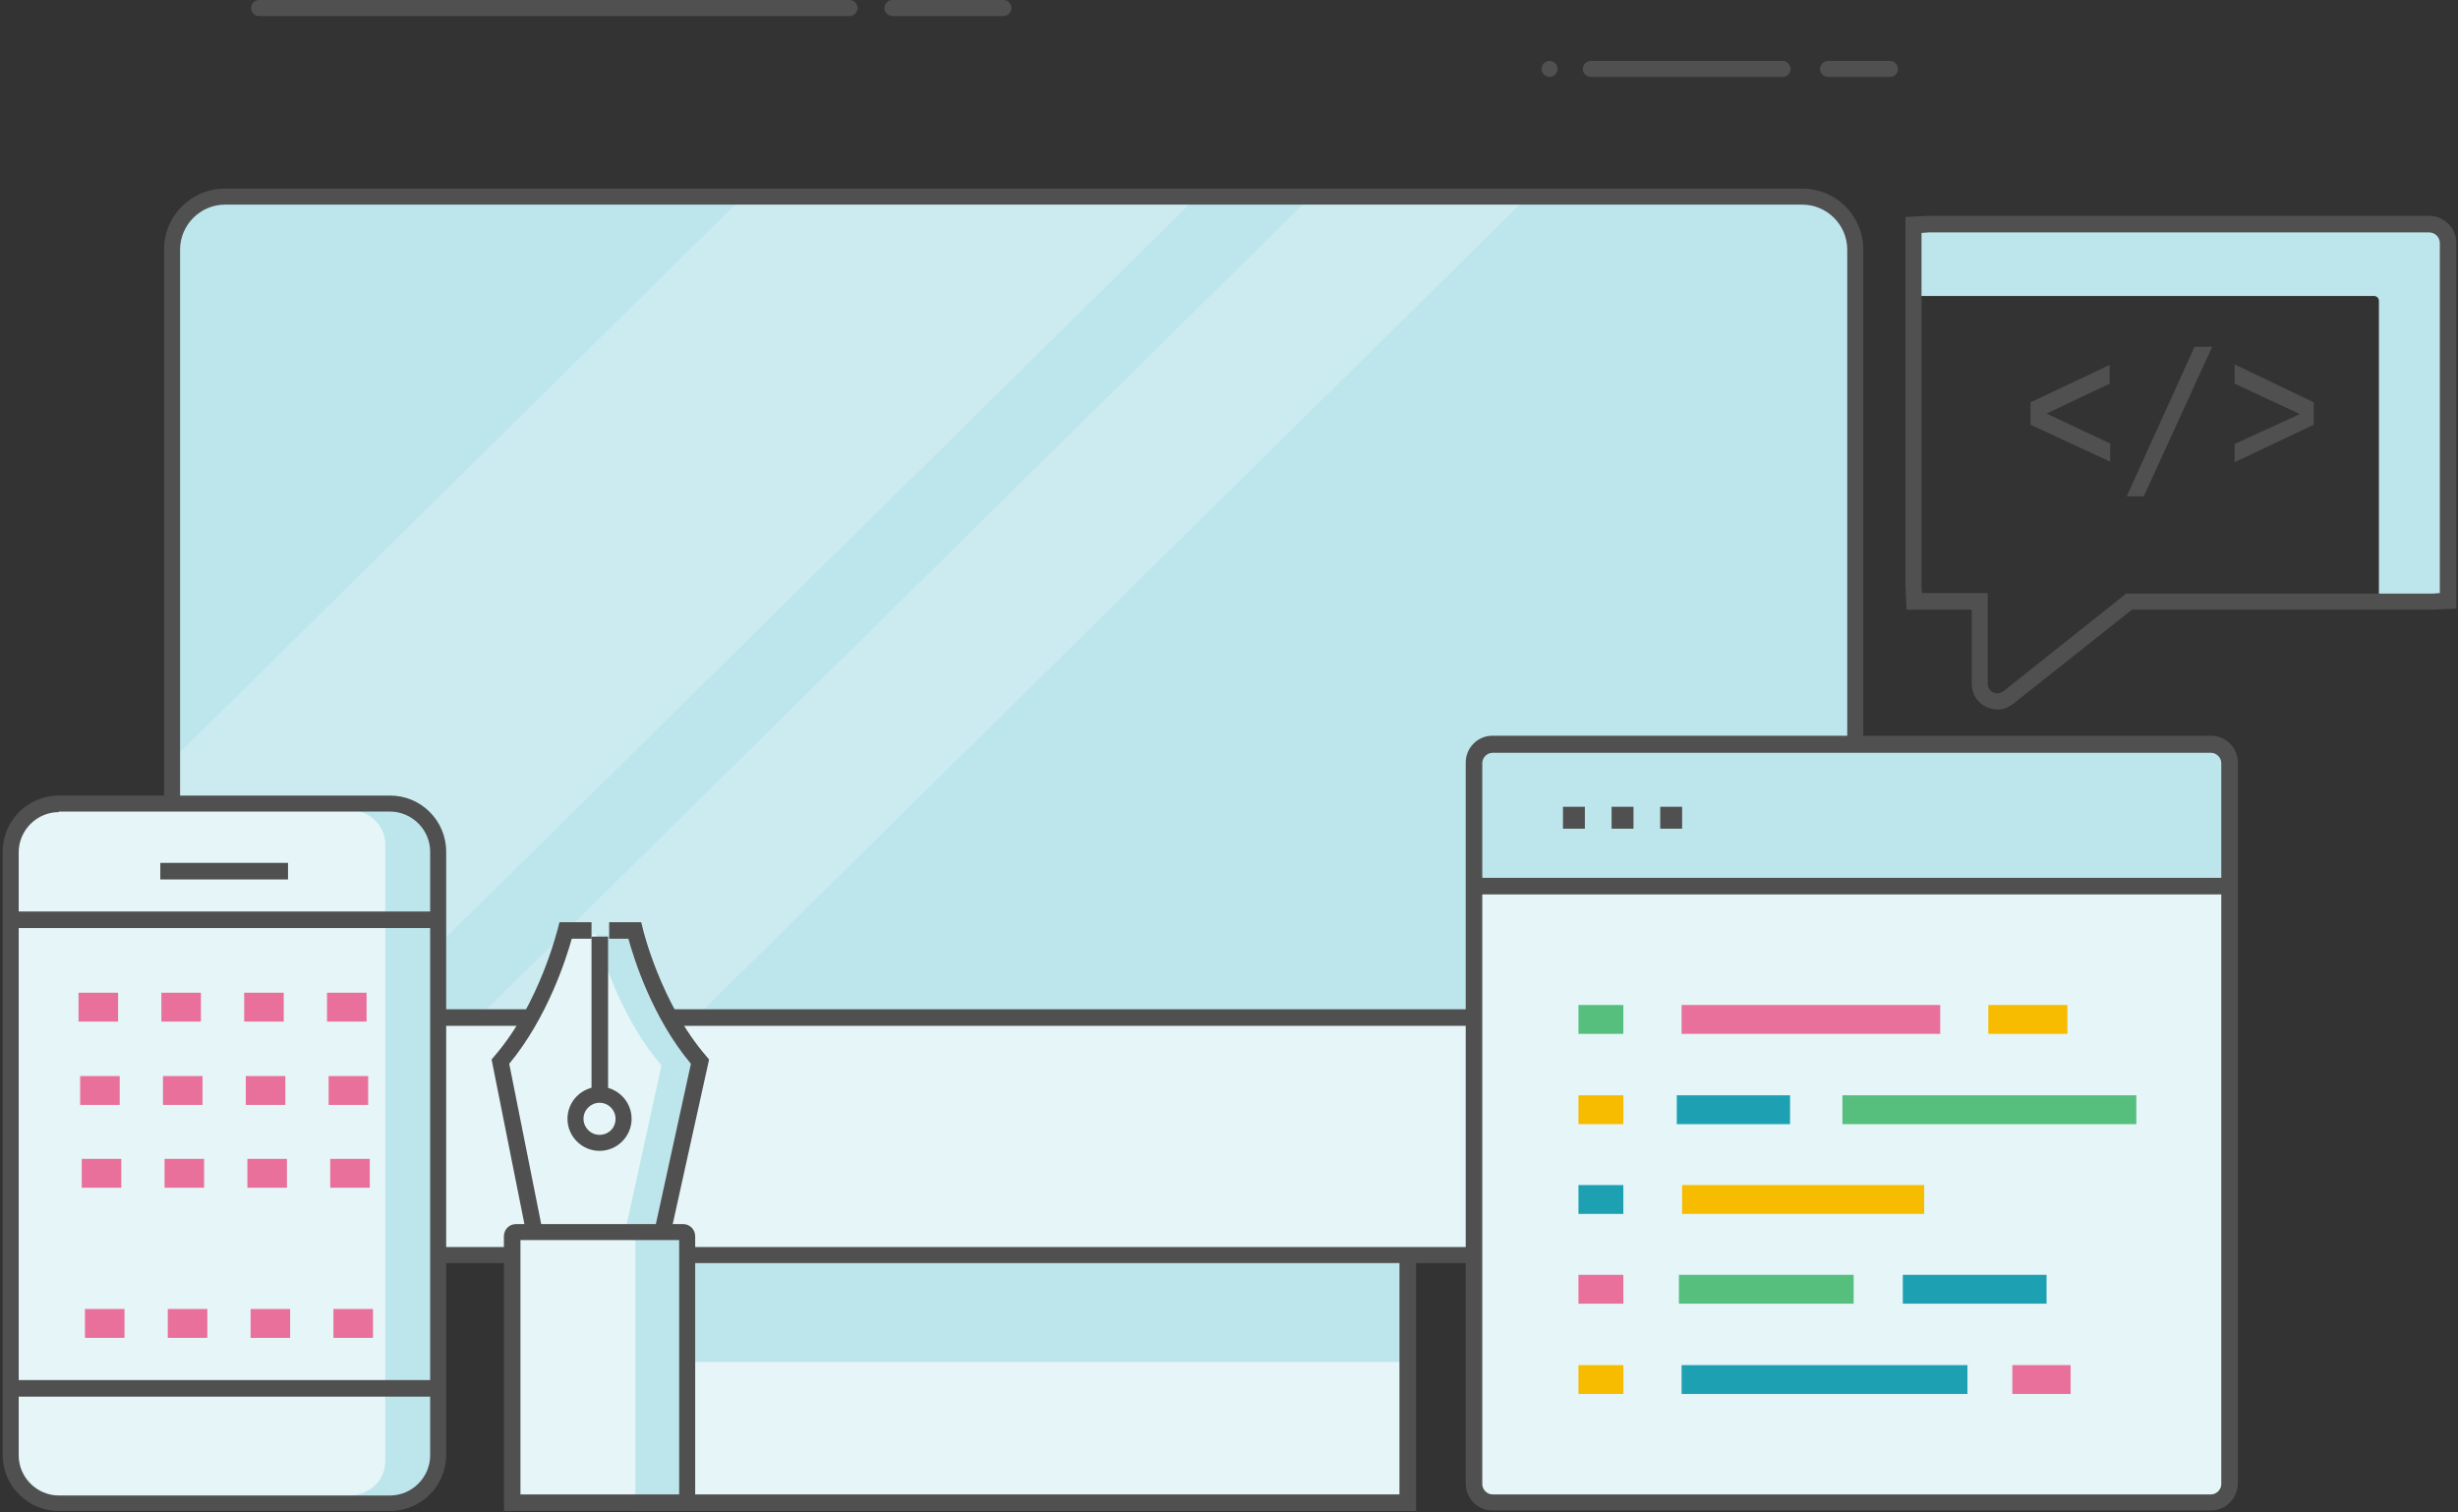
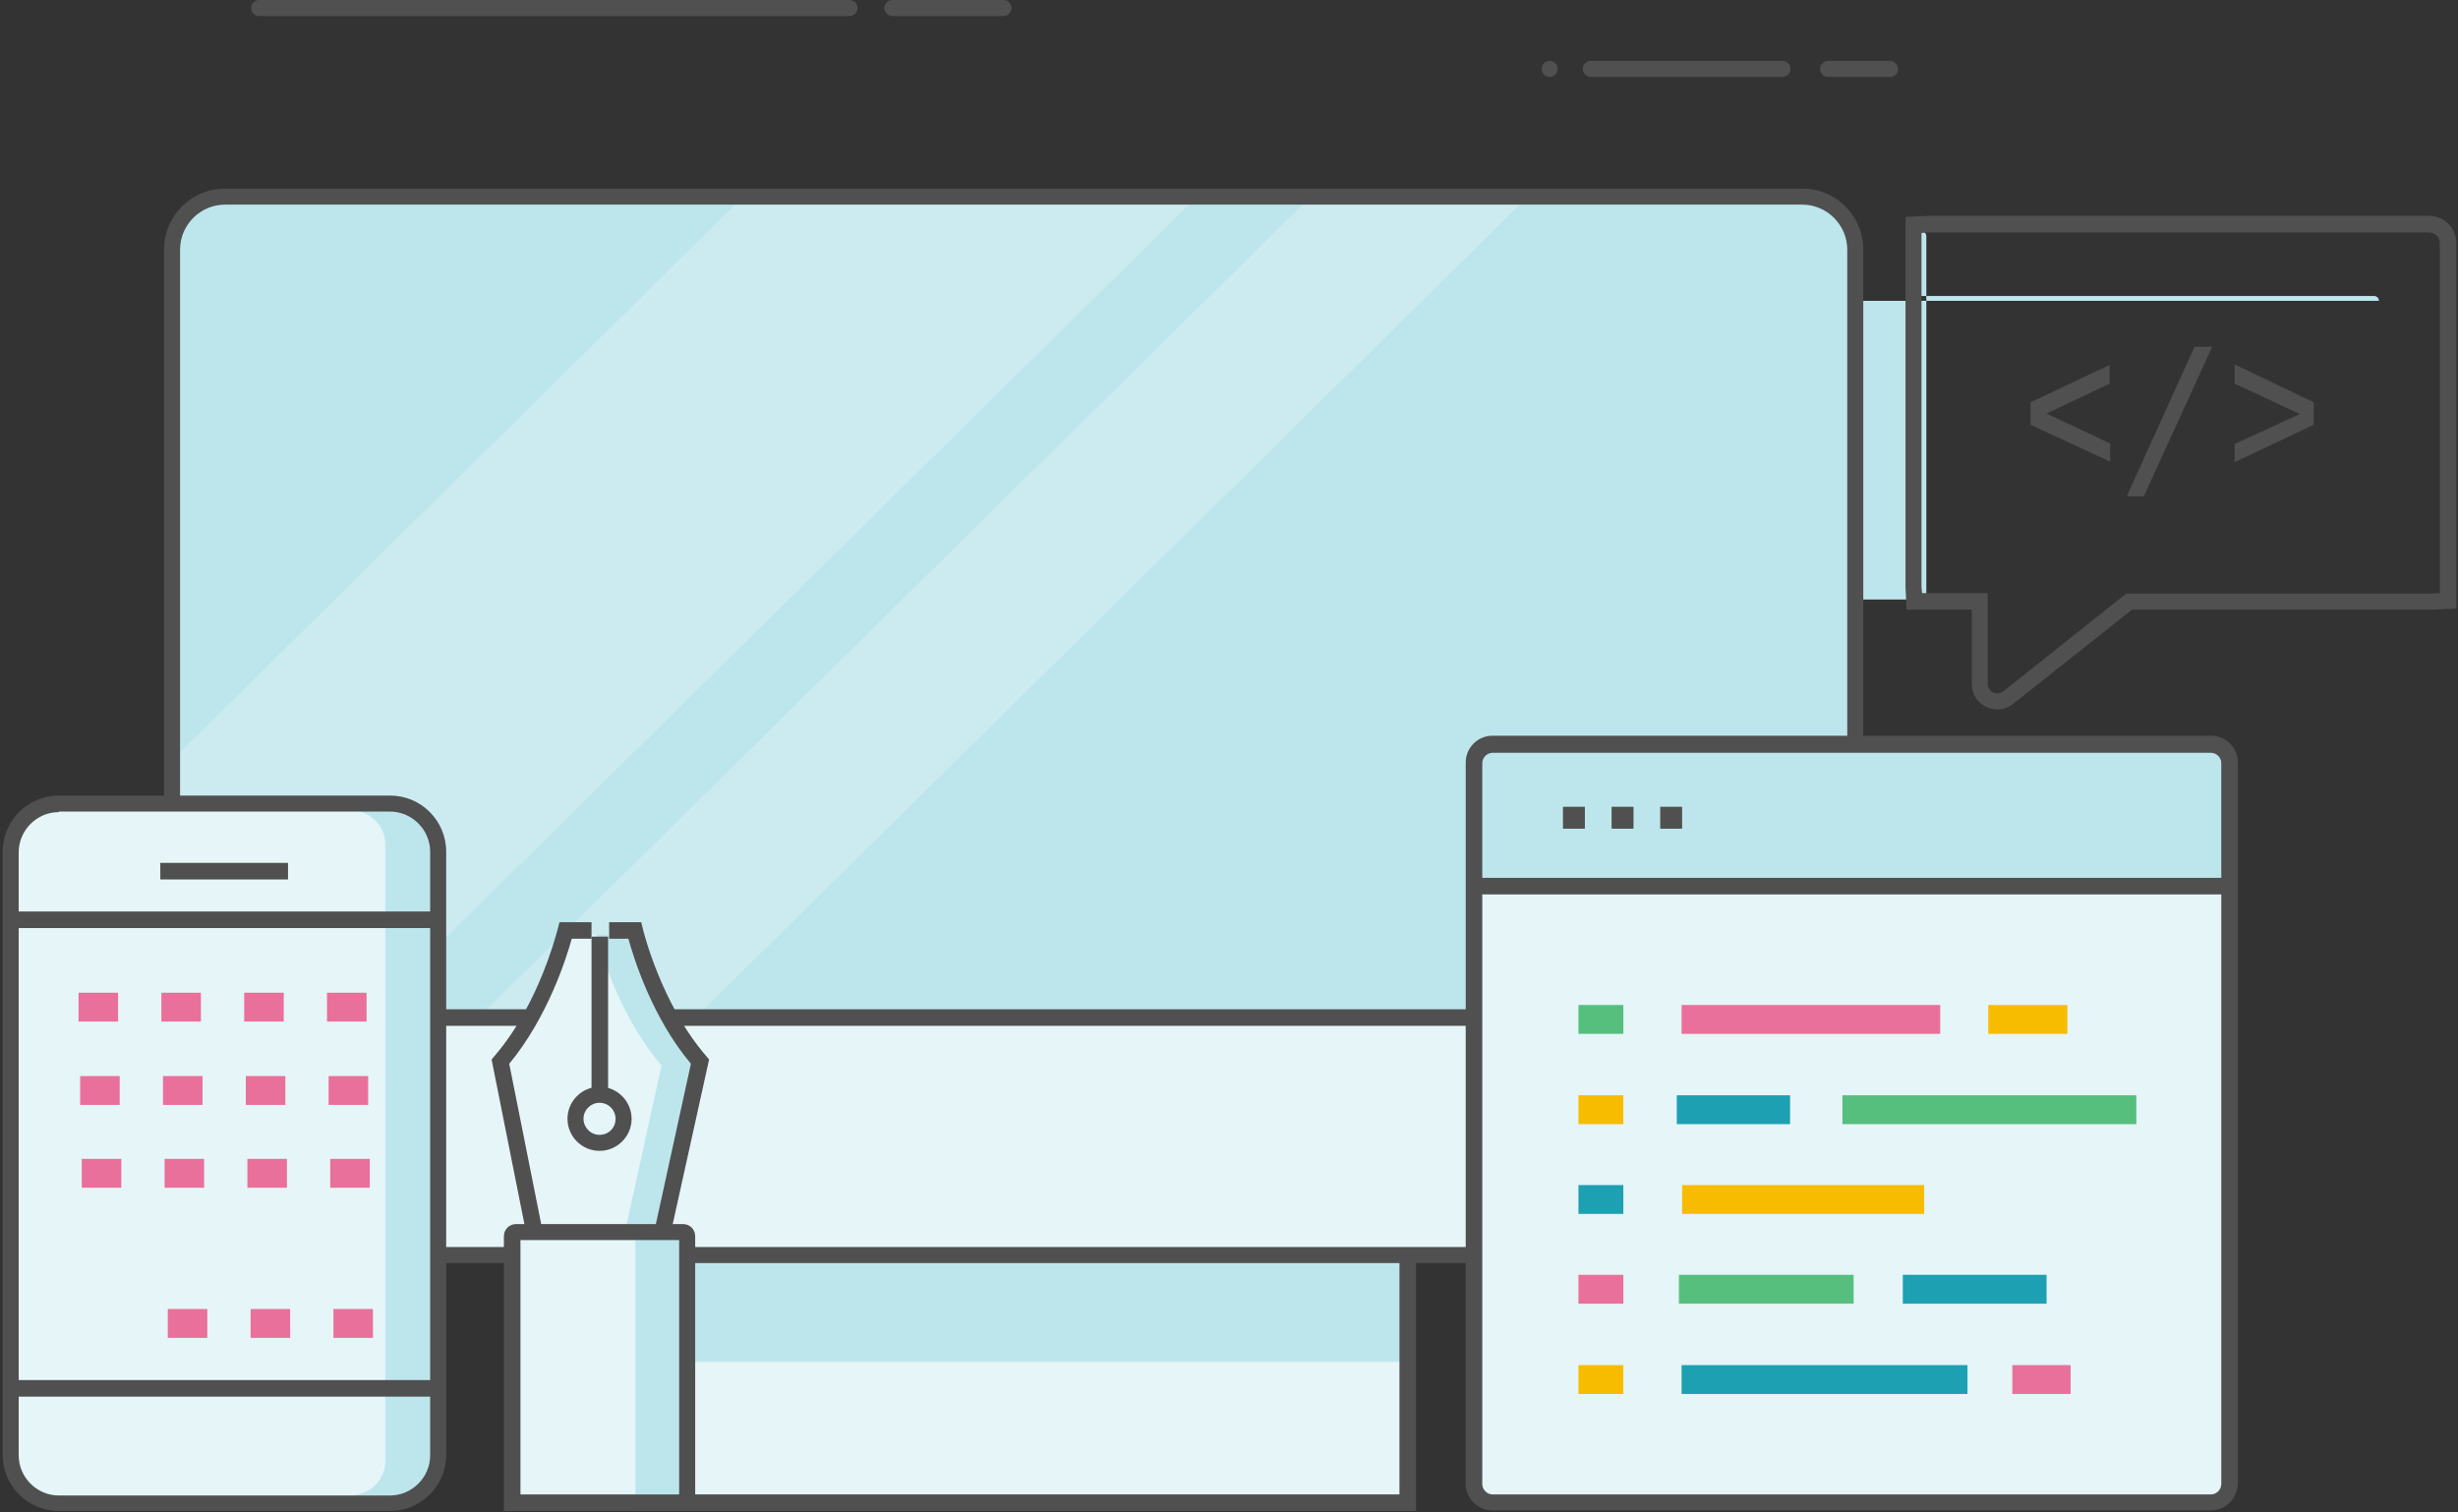
<svg xmlns="http://www.w3.org/2000/svg" version="1.1" id="Ebene_1" x="0px" y="0px" viewBox="0 0 460 283" style="enable-background:new 0 0 460 283;" xml:space="preserve">
  <rect x="0" y="0" width="460" height="283" fill="#333333" stroke="none" />
  <style type="text/css">
	.st0{fill:#604A98;}
	.st1{fill:#E5F5F8;}
	.st2{fill:#BDE6EC;}
	.st3{opacity:0.4;}
	.st4{fill:#E4F3F7;}
	.st5{fill:#505050;}
	.st6{fill:#E9709A;}
	.st7{fill:#57BF7E;}
	.st8{fill:#F7BC00;}
	.st9{fill:#1EA0B3;}
	.st10{fill:#FFFFFF;}
	.st11{fill:#7FCAD7;}
	.st12{fill:#F4B2CA;}
	.st13{fill:#FCEDBA;}
	.st14{fill:#A4DDBA;}
	.st15{fill:#F1F8FA;}
	.st16{fill:none;stroke:#505050;stroke-width:2.383;stroke-linecap:round;stroke-miterlimit:10;}
	.st17{fill:#1B9EB1;}
	.st18{fill:#B1DDE5;}
	.st19{fill:#FCEDB9;}
	.st20{fill:#7BCEDA;}
	.st21{fill:#55B8C8;}
	.st22{fill:none;stroke:#7FCAD7;stroke-width:3.388;stroke-miterlimit:10;}
	.st23{fill:#D8ECF0;}
	.st24{fill:#D2E9F7;}
	.st25{fill:none;stroke:#505050;stroke-width:3;stroke-miterlimit:10;}
	.st26{fill:#BDE2E8;}
	.st27{fill:none;stroke:#505050;stroke-width:2.437;stroke-miterlimit:10;}
	.st28{fill:#F3F3F3;}
	.st29{fill:#FADC71;}
	.st30{fill:none;stroke:#604A98;stroke-width:1.463;stroke-linecap:round;stroke-miterlimit:10;}
	.st31{opacity:0.3;}
	.st32{fill:#333333;}
	.st33{fill:#D2D2D2;}
	.st34{fill:none;stroke:#505050;stroke-width:3.058;stroke-miterlimit:10;}
	.st35{fill:none;stroke:#505050;stroke-width:2.366;stroke-linecap:round;stroke-miterlimit:10;}
	.st36{fill:none;stroke:#505050;stroke-width:3;stroke-linecap:round;stroke-miterlimit:10;}
	.st37{fill:none;stroke:#57BF7E;stroke-width:3;stroke-miterlimit:10;}
	.st38{fill:none;stroke:#F4B2CA;stroke-width:3.155;stroke-miterlimit:10;}
	.st39{fill:none;stroke:#7FCAD7;stroke-width:3;stroke-miterlimit:10;}
	.st40{fill:none;stroke:#FCEDBA;stroke-width:3;stroke-miterlimit:10;}
	.st41{fill:none;stroke:#7FCAD7;stroke-width:2.366;stroke-miterlimit:10;}
	.st42{fill:#7FCAD7;stroke:#505050;stroke-width:3;stroke-miterlimit:10;}
	.st43{fill:none;stroke:#57BF7E;stroke-width:3.178;stroke-miterlimit:10;}
	.st44{fill:none;stroke:#E9709A;stroke-width:3.178;stroke-miterlimit:10;}
	.st45{fill:none;stroke:#1B9EB1;stroke-width:3.178;stroke-miterlimit:10;}
	.st46{fill:none;stroke:#F7BC00;stroke-width:3.178;stroke-miterlimit:10;}
	.st47{fill:none;stroke:#BDE6EC;stroke-width:3;stroke-miterlimit:10;}
	.st48{fill:none;stroke:#B1DDE5;stroke-width:2.383;stroke-miterlimit:10;}
	.st49{fill:none;stroke:#FCEDB9;stroke-width:3;stroke-miterlimit:10;}
	.st50{fill:none;stroke:#57BF7E;stroke-width:3.388;stroke-miterlimit:10;}
	.st51{fill:none;stroke:#F4B2CA;stroke-width:3.388;stroke-miterlimit:10;}
	.st52{fill:none;stroke:#7BCEDA;stroke-width:3.388;stroke-miterlimit:10;}
	.st53{fill:none;stroke:#FCEDBA;stroke-width:3.388;stroke-miterlimit:10;}
	.st54{fill:none;stroke:#55B8C8;stroke-width:3.388;stroke-miterlimit:10;}
	.st55{fill:none;stroke:#FCEDBA;stroke-width:2.258;stroke-miterlimit:10;}
	.st56{fill:#BDE6EC;stroke:#505050;stroke-width:3;stroke-miterlimit:10;}
	.st57{fill:none;stroke:#505050;stroke-width:3;stroke-linecap:round;stroke-linejoin:round;stroke-miterlimit:10;}
	.st58{fill:#F4B2CA;stroke:#505050;stroke-width:3;stroke-miterlimit:10;}
	.st59{fill:none;stroke:#505050;stroke-width:2.99;stroke-linecap:round;stroke-miterlimit:10;}
	.st60{fill:none;stroke:#505050;stroke-width:2.99;stroke-miterlimit:10;}
	.st61{fill:none;stroke:#FCEDBA;stroke-width:2.99;stroke-miterlimit:10;}
	.st62{fill:none;stroke:#F4B2CA;stroke-width:2.437;stroke-miterlimit:10;}
	.st63{fill:none;stroke:#57BF7E;stroke-width:2.99;stroke-miterlimit:10;}
	.st64{fill:none;stroke:#FADC71;stroke-width:3;stroke-miterlimit:10;}
	.st65{fill:none;stroke:#F4B2CA;stroke-width:3;stroke-miterlimit:10;}
	.st66{fill:none;stroke:#A4DDBA;stroke-width:3;stroke-miterlimit:10;}
	.st67{fill:none;stroke:#505050;stroke-width:3;stroke-linejoin:round;stroke-miterlimit:10;}
	.st68{fill:#505050;stroke:#505050;stroke-width:0.25;stroke-miterlimit:10;}
</style>
  <g id="XMLID_73_">
    <g id="XMLID_399_">
      <g id="XMLID_400_">
        <g id="XMLID_402_">
          <g>
            <g>
              <rect x="390.9" y="251.1" class="st0" width="5.4" height="11.2" />
            </g>
          </g>
        </g>
        <g id="XMLID_401_">
          <g>
            <g>
              <rect x="405.5" y="251.1" class="st0" width="5.4" height="11.2" />
            </g>
          </g>
        </g>
      </g>
    </g>
    <g id="XMLID_382_">
      <g id="XMLID_396_">
        <g>
          <g>
            <rect x="112.3" y="228.4" class="st1" width="151.2" height="53" />
          </g>
        </g>
      </g>
      <g id="XMLID_395_">
        <g>
          <g>
            <rect x="112.3" y="228.4" class="st2" width="151.2" height="26.5" />
          </g>
        </g>
      </g>
      <g id="XMLID_394_">
        <g>
          <g>
            <path class="st1" d="M337.6,39.5c4,0,7.2,3.2,7.2,7.2l-1,180.3c0,4-3.2,7.2-7.2,7.2H41.4c-4,0-7.2-3.2-7.2-7.2l1-180.3       c0-4,3.2-7.2,7.2-7.2H337.6z" />
          </g>
        </g>
      </g>
      <g id="XMLID_393_">
        <g>
          <g>
            <path class="st2" d="M340,37.8c4,0,7.2,3.2,7.2,7.2v144H33.5V45c0-4,3.2-7.2,7.2-7.2H340z" />
          </g>
        </g>
      </g>
      <g id="XMLID_390_" class="st3">
        <g id="XMLID_392_">
          <g>
            <g>
              <polygon class="st4" points="90.5,189.5 131.1,189.5 284.6,38.1 244,38.1       " />
            </g>
          </g>
        </g>
        <g id="XMLID_391_">
          <g>
            <g>
              <polygon class="st4" points="137.8,38.1 32.1,142.4 32.1,189.5 69.2,189.5 222.7,38.1       " />
            </g>
          </g>
        </g>
      </g>
      <g id="XMLID_384_">
        <g id="XMLID_389_">
          <g>
            <g>
              <path class="st5" d="M337.3,236.4H42.1c-6.3,0-11.4-5.1-11.4-11.4V46.7c0-6.3,5.1-11.4,11.4-11.4h295.2        c6.3,0,11.4,5.1,11.4,11.4V225C348.7,231.3,343.6,236.4,337.3,236.4z M42.1,38.3c-4.6,0-8.4,3.8-8.4,8.4V225        c0,4.6,3.8,8.4,8.4,8.4h295.2c4.6,0,8.4-3.8,8.4-8.4V46.7c0-4.6-3.8-8.4-8.4-8.4H42.1z" />
            </g>
          </g>
        </g>
        <g id="XMLID_388_">
          <g>
            <g>
              <rect x="34.9" y="188.9" class="st5" width="309.6" height="3.1" />
            </g>
          </g>
        </g>
        <g id="XMLID_387_">
          <g>
            <g>
              <rect x="261.9" y="233.5" class="st5" width="3.1" height="49.3" />
            </g>
          </g>
        </g>
        <g id="XMLID_386_">
          <g>
            <g>
              <rect x="118.7" y="279.7" class="st5" width="146.2" height="3.1" />
            </g>
          </g>
        </g>
      </g>
    </g>
    <g id="XMLID_358_">
      <g id="XMLID_381_">
        <g>
          <g>
            <path class="st1" d="M81.4,274.3c0,3.6-3,6.5-6.6,6.5H9.6c-3.7,0-6.6-2.9-6.6-6.5V158.1c0-3.6,3-6.5,6.6-6.5h65.2       c3.7,0,6.6,2.9,6.6,6.5V274.3z" />
          </g>
        </g>
      </g>
      <g id="XMLID_380_">
        <g>
          <g>
            <path class="st2" d="M75.3,151.6h-9.9c3.7,0,6.7,2.9,6.7,6.4v115.5c0,3.6-3,6.4-6.7,6.4h9.9c3.7,0,6.7-2.9,6.7-6.4V158       C82,154.4,79,151.6,75.3,151.6z" />
          </g>
        </g>
      </g>
      <g id="XMLID_379_">
        <g>
          <g>
            <path class="st5" d="M73,282.8H11c-5.8,0-10.5-4.7-10.5-10.5V159.4c0-5.8,4.7-10.5,10.5-10.5h62c5.8,0,10.5,4.7,10.5,10.5       v112.9C83.5,278.1,78.8,282.8,73,282.8z M11,152c-4.1,0-7.5,3.4-7.5,7.5v112.9c0,4.1,3.4,7.5,7.5,7.5h62c4.1,0,7.5-3.4,7.5-7.5       V159.4c0-4.1-3.4-7.5-7.5-7.5H11z" />
          </g>
        </g>
      </g>
      <g id="XMLID_378_">
        <g>
          <g>
            <rect x="3.1" y="170.6" class="st5" width="78.2" height="3.1" />
          </g>
        </g>
      </g>
      <g id="XMLID_377_">
        <g>
          <g>
            <rect x="30" y="161.5" class="st5" width="23.9" height="3.1" />
          </g>
        </g>
      </g>
      <g id="XMLID_376_">
        <g>
          <g>
            <rect x="3" y="258.3" class="st5" width="78.2" height="3.1" />
          </g>
        </g>
      </g>
      <g id="XMLID_375_">
        <g>
          <g>
            <rect x="14.7" y="185.8" class="st6" width="7.4" height="5.4" />
          </g>
        </g>
      </g>
      <g id="XMLID_374_">
        <g>
          <g>
            <rect x="30.2" y="185.8" class="st6" width="7.4" height="5.4" />
          </g>
        </g>
      </g>
      <g id="XMLID_373_">
        <g>
          <g>
            <rect x="45.7" y="185.8" class="st6" width="7.4" height="5.4" />
          </g>
        </g>
      </g>
      <g id="XMLID_372_">
        <g>
          <g>
            <rect x="61.2" y="185.8" class="st6" width="7.4" height="5.4" />
          </g>
        </g>
      </g>
      <g id="XMLID_371_">
        <g>
          <g>
            <rect x="15" y="201.4" class="st6" width="7.4" height="5.4" />
          </g>
        </g>
      </g>
      <g id="XMLID_370_">
        <g>
          <g>
            <rect x="30.5" y="201.4" class="st6" width="7.4" height="5.4" />
          </g>
        </g>
      </g>
      <g id="XMLID_369_">
        <g>
          <g>
            <rect x="46" y="201.4" class="st6" width="7.4" height="5.4" />
          </g>
        </g>
      </g>
      <g id="XMLID_368_">
        <g>
          <g>
            <rect x="61.5" y="201.4" class="st6" width="7.4" height="5.4" />
          </g>
        </g>
      </g>
      <g id="XMLID_367_">
        <g>
          <g>
            <rect x="15.3" y="216.9" class="st6" width="7.4" height="5.4" />
          </g>
        </g>
      </g>
      <g id="XMLID_366_">
        <g>
          <g>
            <rect x="30.8" y="216.9" class="st6" width="7.4" height="5.4" />
          </g>
        </g>
      </g>
      <g id="XMLID_365_">
        <g>
          <g>
            <rect x="46.3" y="216.9" class="st6" width="7.4" height="5.4" />
          </g>
        </g>
      </g>
      <g id="XMLID_364_">
        <g>
          <g>
            <rect x="61.8" y="216.9" class="st6" width="7.4" height="5.4" />
          </g>
        </g>
      </g>
      <g id="XMLID_363_">
        <g>
          <g>
-             <rect x="15.9" y="245" class="st6" width="7.4" height="5.4" />
-           </g>
+             </g>
        </g>
      </g>
      <g id="XMLID_361_">
        <g>
          <g>
            <rect x="31.4" y="245" class="st6" width="7.4" height="5.4" />
          </g>
        </g>
      </g>
      <g id="XMLID_360_">
        <g>
          <g>
            <rect x="46.9" y="245" class="st6" width="7.4" height="5.4" />
          </g>
        </g>
      </g>
      <g id="XMLID_359_">
        <g>
          <g>
            <rect x="62.4" y="245" class="st6" width="7.4" height="5.4" />
          </g>
        </g>
      </g>
    </g>
    <g id="XMLID_88_">
      <g id="XMLID_357_">
        <g>
          <g>
            <rect x="277" y="140" class="st2" width="139.6" height="25.4" />
          </g>
        </g>
      </g>
      <g id="XMLID_356_">
        <g>
          <g>
            <rect x="276.5" y="165.6" class="st1" width="140.2" height="114.3" />
          </g>
        </g>
      </g>
      <g id="XMLID_237_">
        <g>
          <g>
            <path class="st5" d="M413.8,282.7H279.3c-2.7,0-5-2.2-5-5v-135c0-2.7,2.2-5,5-5h134.5c2.7,0,5,2.2,5,5v135       C418.7,280.5,416.5,282.7,413.8,282.7z M279.3,140.9c-1,0-1.9,0.9-1.9,1.9v135c0,1,0.9,1.9,1.9,1.9h134.5c1,0,1.9-0.9,1.9-1.9       v-135c0-1-0.9-1.9-1.9-1.9H279.3z" />
          </g>
        </g>
      </g>
      <g id="XMLID_232_">
        <g>
          <g>
            <rect x="276.7" y="164.3" class="st5" width="139.6" height="3.1" />
          </g>
        </g>
      </g>
      <g id="XMLID_208_">
        <g>
          <g>
            <rect x="292.5" y="151" class="st5" width="4.1" height="4.1" />
          </g>
        </g>
      </g>
      <g id="XMLID_207_">
        <g>
          <g>
            <rect x="301.6" y="151" class="st5" width="4.1" height="4.1" />
          </g>
        </g>
      </g>
      <g id="XMLID_206_">
        <g>
          <g>
            <rect x="310.7" y="151" class="st5" width="4.1" height="4.1" />
          </g>
        </g>
      </g>
      <g id="XMLID_205_">
        <g>
          <g>
            <rect x="295.4" y="188.1" class="st7" width="8.4" height="5.4" />
          </g>
        </g>
      </g>
      <g id="XMLID_204_">
        <g>
          <g>
            <rect x="314.7" y="188.1" class="st6" width="48.4" height="5.4" />
          </g>
        </g>
      </g>
      <g id="XMLID_203_">
        <g>
          <g>
            <rect x="372.1" y="188.1" class="st8" width="14.8" height="5.4" />
          </g>
        </g>
      </g>
      <g id="XMLID_164_">
        <g>
          <g>
            <rect x="295.4" y="205" class="st8" width="8.4" height="5.4" />
          </g>
        </g>
      </g>
      <g id="XMLID_163_">
        <g>
          <g>
            <rect x="313.8" y="205" class="st9" width="21.2" height="5.4" />
          </g>
        </g>
      </g>
      <g id="XMLID_114_">
        <g>
          <g>
            <rect x="344.8" y="205" class="st7" width="55" height="5.4" />
          </g>
        </g>
      </g>
      <g id="XMLID_109_">
        <g>
          <g>
            <rect x="295.4" y="221.8" class="st9" width="8.4" height="5.4" />
          </g>
        </g>
      </g>
      <g id="XMLID_108_">
        <g>
          <g>
            <rect x="314.8" y="221.8" class="st8" width="45.3" height="5.4" />
          </g>
        </g>
      </g>
      <g id="XMLID_107_">
        <g>
          <g>
            <rect x="295.4" y="238.6" class="st6" width="8.4" height="5.4" />
          </g>
        </g>
      </g>
      <g id="XMLID_106_">
        <g>
          <g>
            <rect x="314.2" y="238.6" class="st7" width="32.7" height="5.4" />
          </g>
        </g>
      </g>
      <g id="XMLID_102_">
        <g>
          <g>
            <rect x="356.1" y="238.6" class="st9" width="26.9" height="5.4" />
          </g>
        </g>
      </g>
      <g id="XMLID_101_">
        <g>
          <g>
            <rect x="295.4" y="255.5" class="st8" width="8.4" height="5.4" />
          </g>
        </g>
      </g>
      <g id="XMLID_90_">
        <g>
          <g>
            <rect x="314.7" y="255.5" class="st9" width="53.5" height="5.4" />
          </g>
        </g>
      </g>
      <g id="XMLID_89_">
        <g>
          <g>
            <rect x="376.6" y="255.5" class="st6" width="10.9" height="5.4" />
          </g>
        </g>
      </g>
    </g>
    <g id="XMLID_74_">
      <g id="XMLID_85_">
        <g>
          <g>
-             <path class="st2" d="M445.2,56.3c0-0.5-0.4-0.9-0.9-0.9h-84.8v-12c0-0.1,0.1-0.1,0.1-0.1h96.5c0.5,0,0.9,0.4,0.9,0.9v67.9       c0,0.1-0.1,0.1-0.1,0.1h-11.7V56.3z" />
+             <path class="st2" d="M445.2,56.3c0-0.5-0.4-0.9-0.9-0.9h-84.8v-12c0-0.1,0.1-0.1,0.1-0.1c0.5,0,0.9,0.4,0.9,0.9v67.9       c0,0.1-0.1,0.1-0.1,0.1h-11.7V56.3z" />
          </g>
        </g>
      </g>
      <g id="XMLID_82_">
        <g>
          <g>
            <path class="st5" d="M373.8,132.8c-0.7,0-1.4-0.2-2.1-0.5c-1.7-0.8-2.7-2.5-2.7-4.3v-13.9h-12.2l-0.2-4.3l0-69.2l4.3-0.2       l93.7,0c2.8,0,5.1,2.3,5.1,5.1v68.4l-4.3,0.2l-56.4,0l-22.2,17.6C375.9,132.4,374.9,132.8,373.8,132.8z M359.7,111H372V128       c0,0.7,0.4,1.3,1,1.6c0.6,0.3,1.3,0.2,1.9-0.2l23-18.3h57.4l1.3-0.1V45.5c0-1.1-0.9-2-2-2h-93.7l-1.3,0.1v66.2L359.7,111z" />
          </g>
        </g>
      </g>
      <g id="XMLID_75_">
        <g id="XMLID_80_">
          <g>
            <g>
              <path class="st5" d="M380,79.5v-4.2l14.8-7v3.5L383,77.4l11.9,5.6v3.4L380,79.5z" />
            </g>
          </g>
        </g>
        <g id="XMLID_78_">
          <g>
            <g>
              <path class="st5" d="M410.7,64.9h3.3l-12.8,28H398L410.7,64.9z" />
            </g>
          </g>
        </g>
        <g id="XMLID_76_">
          <g>
            <g>
              <path class="st5" d="M433,75.3v4.2l-14.8,7v-3.4l12.2-5.6l-12.2-5.7v-3.6L433,75.3z" />
            </g>
          </g>
        </g>
      </g>
    </g>
  </g>
  <g id="XMLID_57_">
    <g id="XMLID_72_">
      <path class="st1" d="M127.8,230.6H96.5c-0.4,0-0.7,0.3-0.7,0.7v49.9h32.7v-49.9C128.5,230.9,128.2,230.6,127.8,230.6z" />
    </g>
    <g id="XMLID_70_">
      <path class="st2" d="M127.8,230.6h-9.6c0.4,0,0.7,0.3,0.7,0.7v49.9h9.6v-49.9C128.5,230.9,128.2,230.6,127.8,230.6z" />
    </g>
    <g id="XMLID_69_">
      <path class="st1" d="M100,231.3l-6.4-31.9c8.9-10.2,12.2-24.5,12.2-24.5h4.8h3.4h4.8c0,0,3.4,14.3,12.2,24.5l-7,31.9H100z" />
    </g>
    <g id="XMLID_68_">
      <path class="st2" d="M118.7,174.9H114h-2.4c0,0,3.4,14.3,12.2,24.5l-7,31.9h7.2l7-31.9C122.1,189.3,118.7,174.9,118.7,174.9z" />
    </g>
    <g id="XMLID_58_">
      <g id="XMLID_67_">
        <rect x="110.7" y="175.3" class="st5" width="3.1" height="29.7" />
      </g>
      <g id="XMLID_66_">
        <path class="st5" d="M112.2,215.4c-3.3,0-6-2.7-6-6s2.7-6,6-6s6,2.7,6,6S115.5,215.4,112.2,215.4z M112.2,206.4c-1.6,0-3,1.3-3,3     c0,1.6,1.3,3,3,3s3-1.3,3-3C115.2,207.8,113.9,206.4,112.2,206.4z" />
      </g>
      <g id="XMLID_62_">
        <path class="st5" d="M130.1,282.8H94.3v-51.4c0-1.3,1-2.3,2.3-2.3h31.2c1.3,0,2.3,1,2.3,2.3V282.8z M97.4,279.7h29.7v-47.6H97.4     V279.7z" />
      </g>
      <g id="XMLID_61_">
        <path class="st5" d="M125.5,230.9l-3-0.7l6.8-31.1c-7.3-8.7-10.7-19.8-11.7-23.4H114v-3.1h6l0.3,1.2c0,0.1,3.4,14.1,11.9,23.9     l0.5,0.6L125.5,230.9z" />
      </g>
      <g id="XMLID_60_">
        <path class="st5" d="M98.5,230.9l-6.5-32.6l0.5-0.6c8.5-9.8,11.8-23.7,11.9-23.9l0.3-1.2h6v3.1H107c-1,3.6-4.5,14.7-11.7,23.4     l6.2,31.1L98.5,230.9z" />
      </g>
    </g>
  </g>
  <g id="XMLID_214_">
    <path class="st5" d="M159,3H48.5C47.7,3,47,2.4,47,1.5S47.7,0,48.5,0H159c0.8,0,1.5,0.7,1.5,1.5S159.8,3,159,3z" />
  </g>
  <g id="XMLID_199_">
    <path class="st5" d="M187.8,3h-20.8c-0.8,0-1.5-0.7-1.5-1.5s0.7-1.5,1.5-1.5h20.8c0.8,0,1.5,0.7,1.5,1.5S188.6,3,187.8,3z" />
  </g>
  <g id="XMLID_198_">
    <path class="st5" d="M333.6,14.4h-35.9c-0.8,0-1.5-0.7-1.5-1.5s0.7-1.5,1.5-1.5h35.9c0.8,0,1.5,0.7,1.5,1.5S334.4,14.4,333.6,14.4z   " />
  </g>
  <g id="XMLID_197_">
    <path class="st5" d="M353.7,14.4h-11.6c-0.8,0-1.5-0.7-1.5-1.5s0.7-1.5,1.5-1.5h11.6c0.8,0,1.5,0.7,1.5,1.5S354.6,14.4,353.7,14.4z   " />
  </g>
  <g>
    <circle class="st5" cx="290" cy="12.9" r="1.5" />
  </g>
</svg>